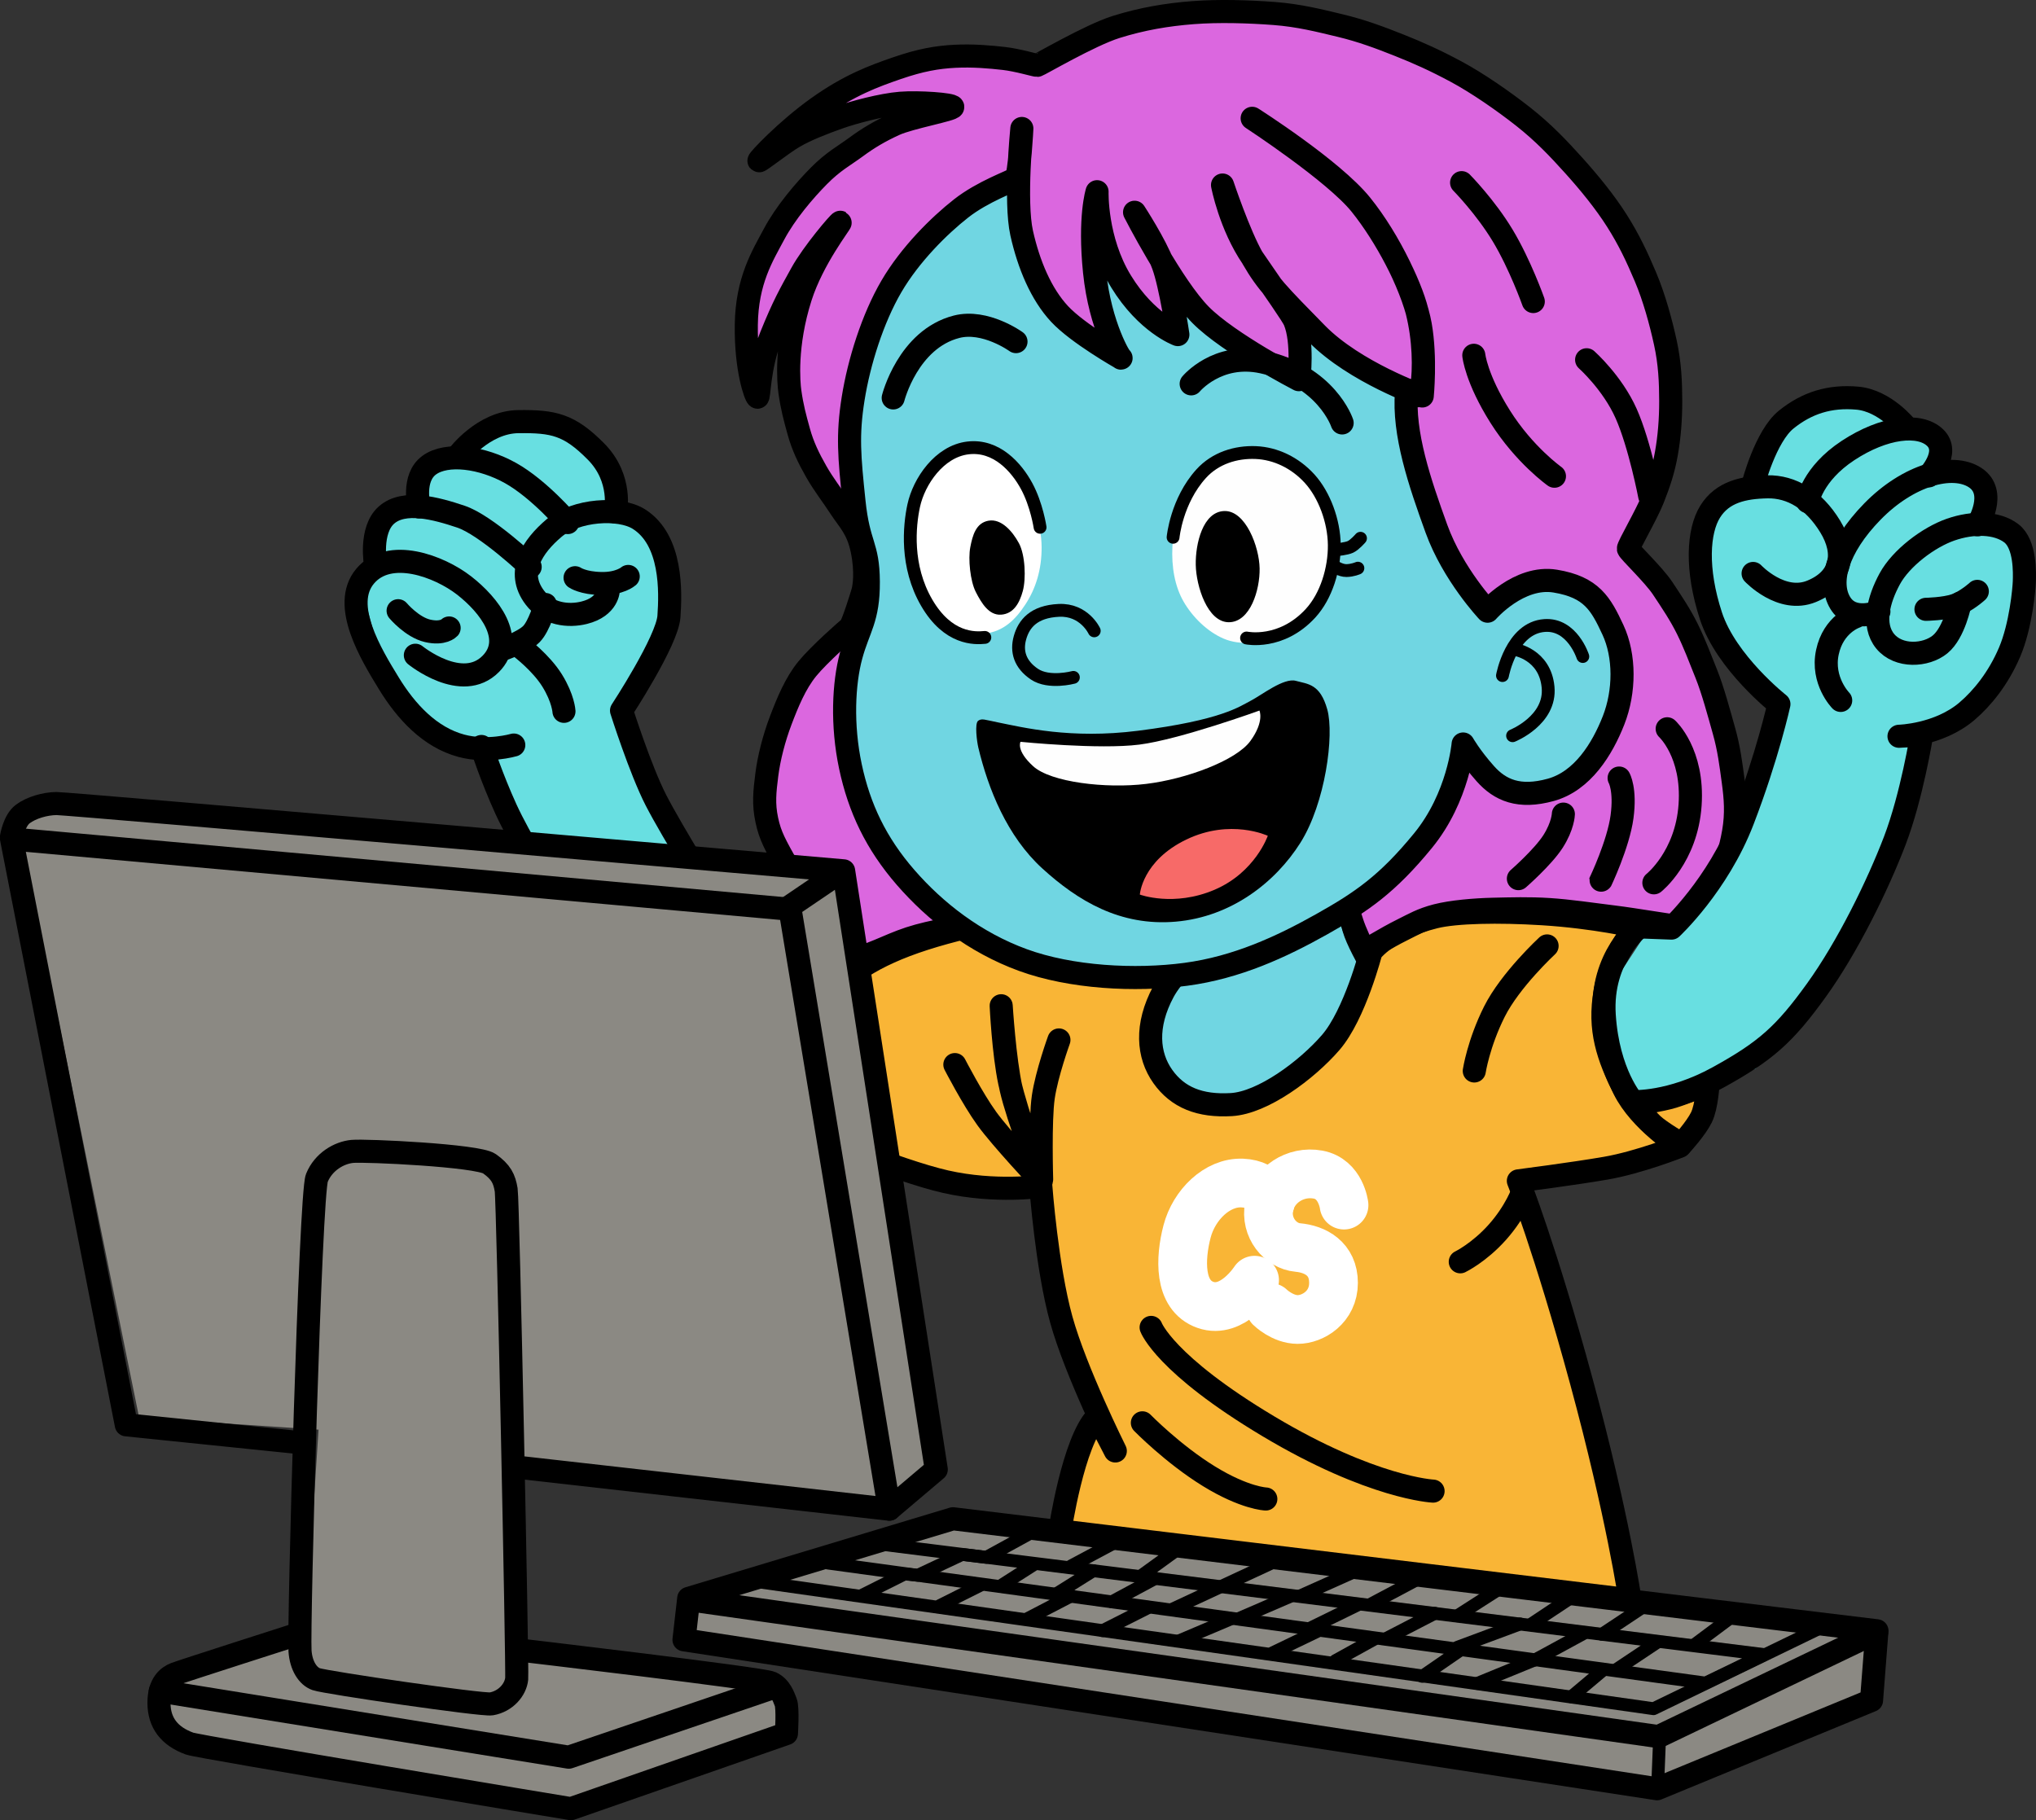
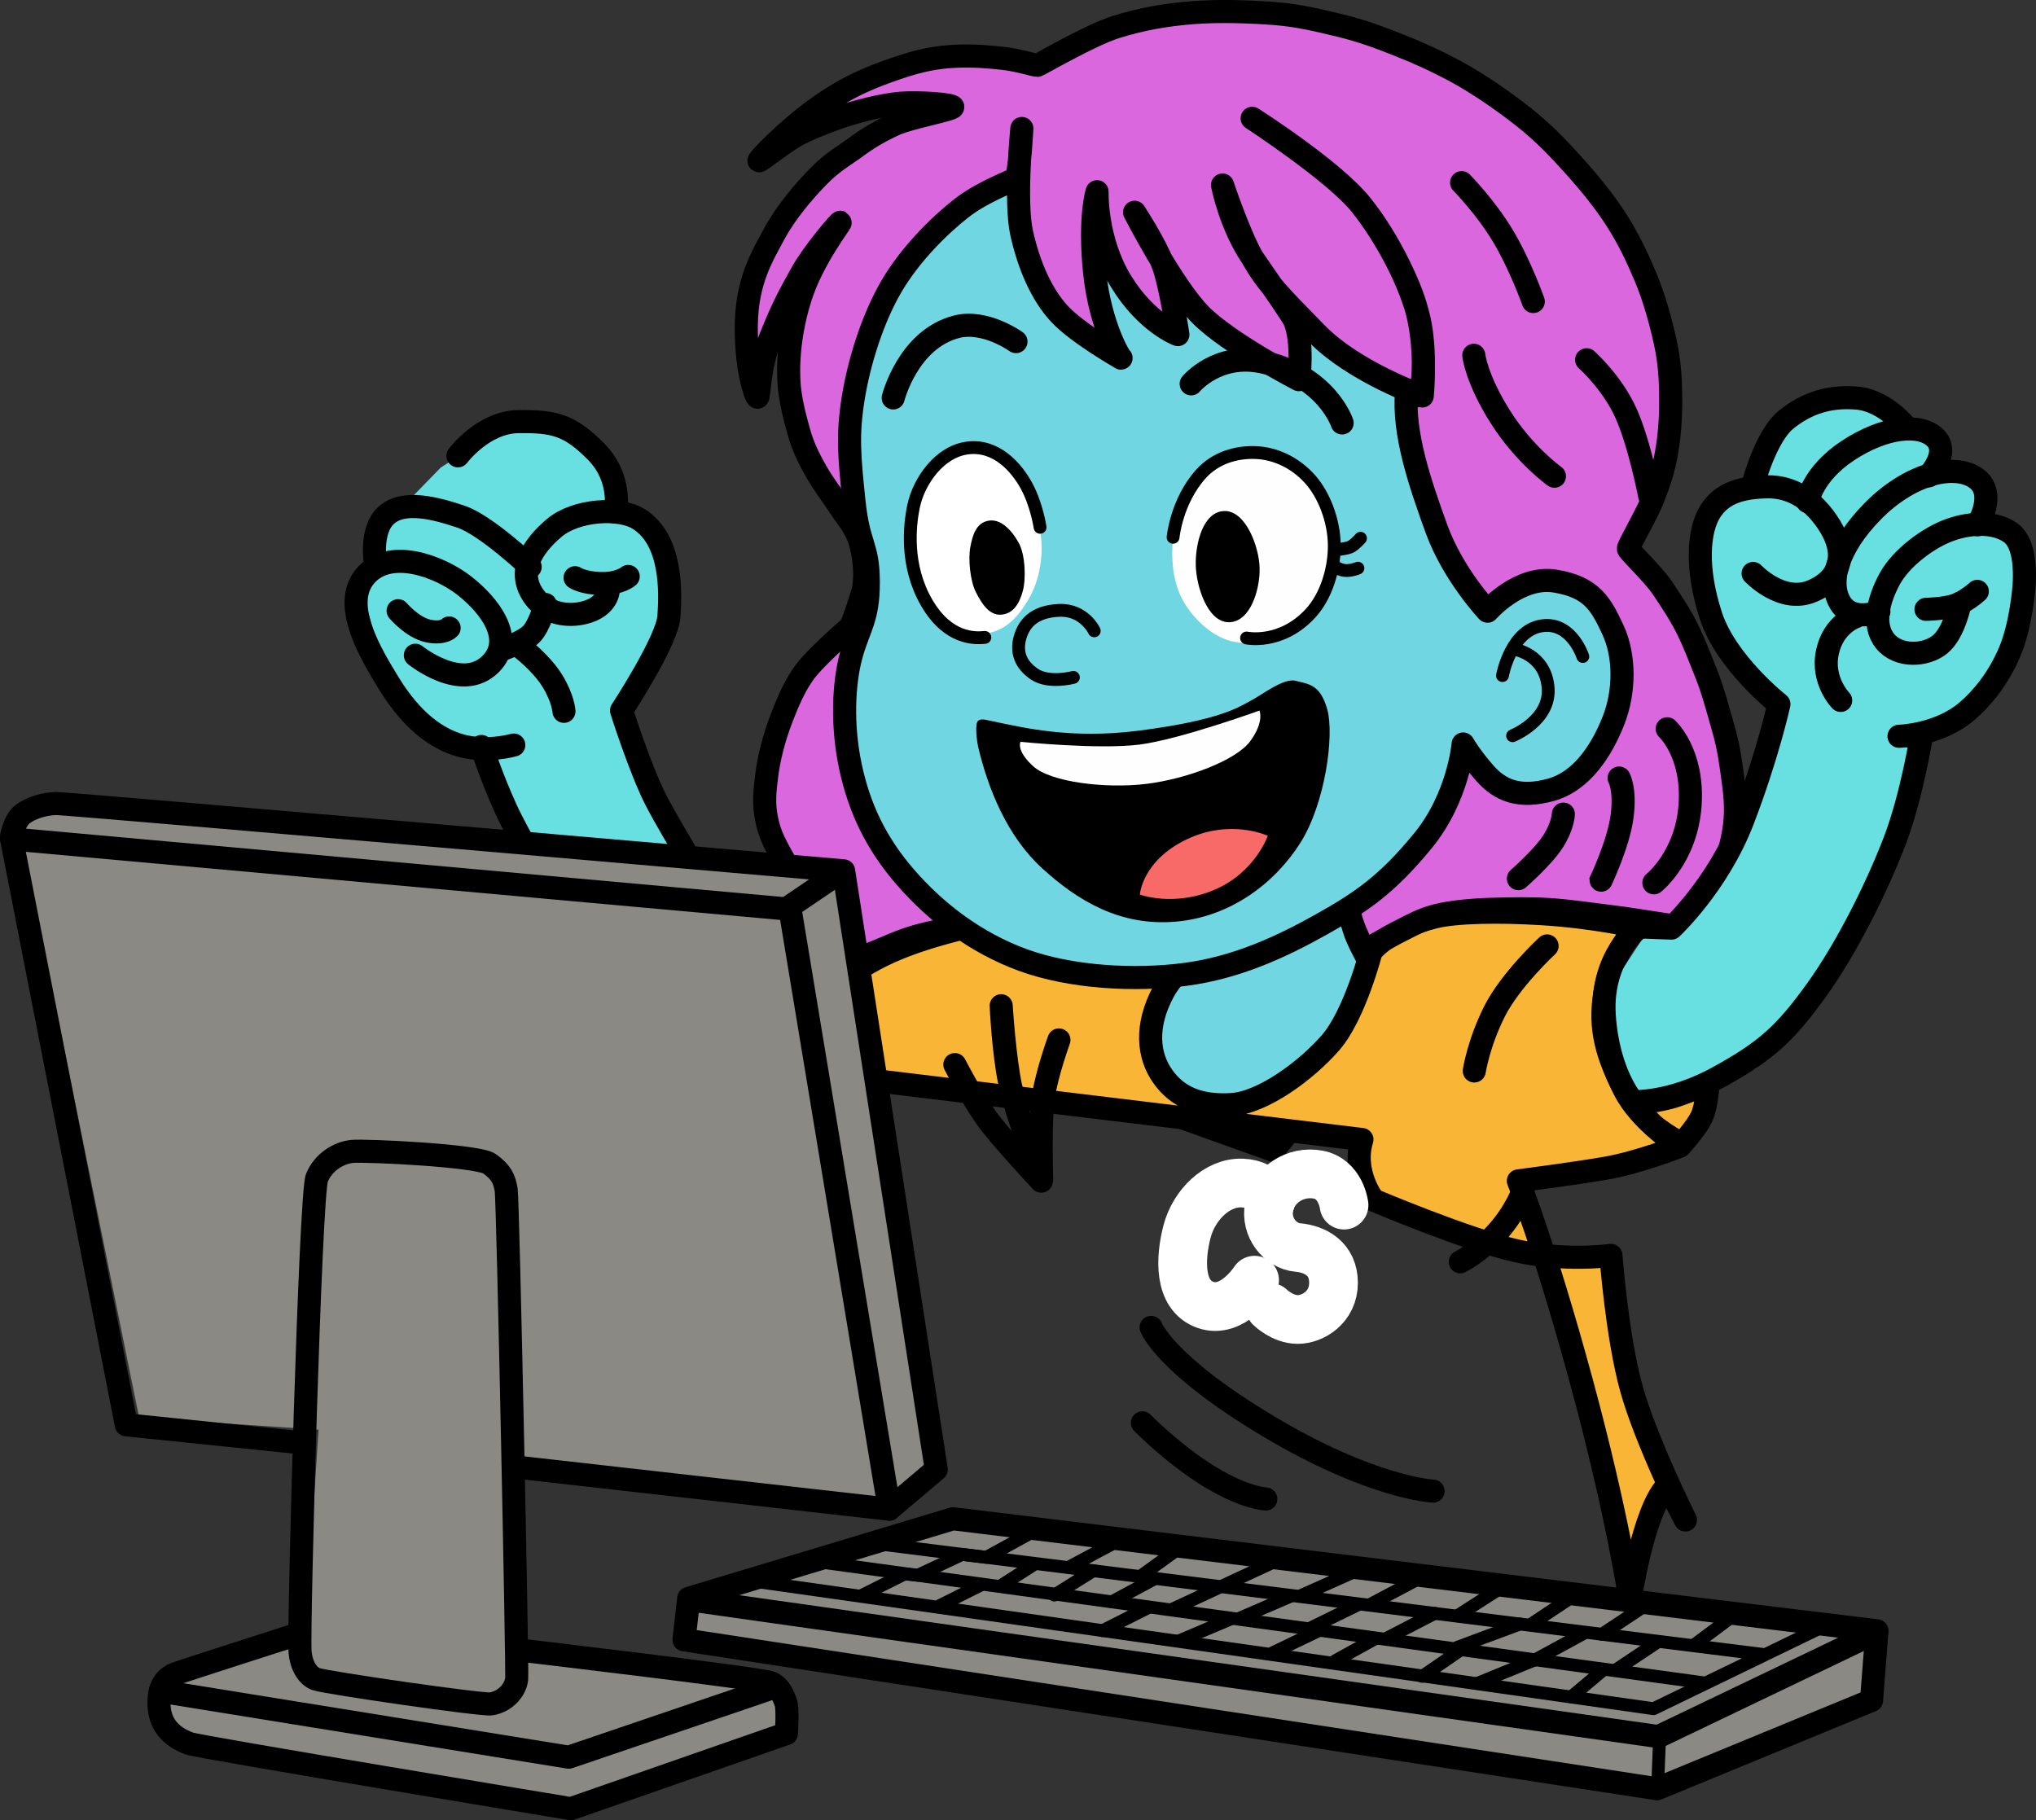
<svg xmlns="http://www.w3.org/2000/svg" width="158.765mm" height="141.952mm" viewBox="0 0 158.765 141.952" version="1.1" id="svg1" xml:space="preserve">
  <rect x="0" y="0" width="158.765" height="141.952" fill="#333333" stroke="none" />
  <defs id="defs1" />
  <g id="layer3" transform="translate(73.089,-39.671)" style="fill:#70d6e2;fill-opacity:1">
    <path style="fill:#70d6e2;fill-opacity:1;stroke:#000000;stroke-width:1.8;stroke-linecap:round;stroke-linejoin:round;stroke-miterlimit:1.6;stroke-dasharray:none;stroke-opacity:1" d="m 14.792,125.298 1.262,-13.565 15.889,-3.686 c 0,0 0.056,2.332 0.539,4.033 0.483,1.701 3.163,5.826 3.163,5.826 l -9.439,11.48 z" id="path19" />
  </g>
  <g id="layer4" transform="translate(50.662,0.039)">
    <g id="g25" transform="translate(-77.035,-64.477)">
-       <path style="fill:#f9b536;fill-opacity:0.998;stroke:#000000;stroke-width:1.8;stroke-linecap:round;stroke-linejoin:round;stroke-miterlimit:1.6;stroke-dasharray:none;stroke-opacity:1" d="m 88.119,147.924 c 0.801,-2.574 1.33,-4.723 3.612,-6.704 2.282,-1.981 5.049,-3.281 10.088,-4.493 5.038,-1.212 21.672,-1.152 21.672,-1.152 0,0 -4.978,3.555 -6.399,6.204 -1.421,2.65 -1.213,4.959 -0.047,6.607 1.166,1.648 2.893,2.339 5.346,2.196 2.452,-0.144 5.87,-2.672 7.751,-4.845 1.881,-2.173 3.14,-7.075 3.14,-7.075 0,0 1.335,-1.813 4.975,-2.712 1.638,-0.405 4.983,-0.465 8.373,-0.255 4.144,0.257 7.348,1.014 7.348,1.014 0,0 -1.902,2.048 -2.438,5.035 -0.536,2.988 0.225,5.104 1.476,7.631 1.251,2.527 4.347,4.458 4.347,4.458 0,0 -3.179,1.259 -5.765,1.706 -2.585,0.447 -6.825,0.991 -6.825,0.991 0,0 2.094,5.258 4.92,15.661 2.825,10.404 3.789,17.013 3.789,17.013 l -44.457,-5.381 c 0,0 1.026,-6.966 2.877,-8.868 0.068,-0.07 1.441,2.639 1.441,2.639 0,0 -3.089,-6.193 -4.215,-10.254 -1.126,-4.061 -1.592,-10.379 -1.592,-10.379 0,0 -3.572,0.505 -7.405,-0.363 -3.833,-0.868 -11.112,-3.949 -11.112,-3.949 0,0 -1.701,-2.152 -0.9,-4.726 z" id="path20" />
+       <path style="fill:#f9b536;fill-opacity:0.998;stroke:#000000;stroke-width:1.8;stroke-linecap:round;stroke-linejoin:round;stroke-miterlimit:1.6;stroke-dasharray:none;stroke-opacity:1" d="m 88.119,147.924 c 0.801,-2.574 1.33,-4.723 3.612,-6.704 2.282,-1.981 5.049,-3.281 10.088,-4.493 5.038,-1.212 21.672,-1.152 21.672,-1.152 0,0 -4.978,3.555 -6.399,6.204 -1.421,2.65 -1.213,4.959 -0.047,6.607 1.166,1.648 2.893,2.339 5.346,2.196 2.452,-0.144 5.87,-2.672 7.751,-4.845 1.881,-2.173 3.14,-7.075 3.14,-7.075 0,0 1.335,-1.813 4.975,-2.712 1.638,-0.405 4.983,-0.465 8.373,-0.255 4.144,0.257 7.348,1.014 7.348,1.014 0,0 -1.902,2.048 -2.438,5.035 -0.536,2.988 0.225,5.104 1.476,7.631 1.251,2.527 4.347,4.458 4.347,4.458 0,0 -3.179,1.259 -5.765,1.706 -2.585,0.447 -6.825,0.991 -6.825,0.991 0,0 2.094,5.258 4.92,15.661 2.825,10.404 3.789,17.013 3.789,17.013 c 0,0 1.026,-6.966 2.877,-8.868 0.068,-0.07 1.441,2.639 1.441,2.639 0,0 -3.089,-6.193 -4.215,-10.254 -1.126,-4.061 -1.592,-10.379 -1.592,-10.379 0,0 -3.572,0.505 -7.405,-0.363 -3.833,-0.868 -11.112,-3.949 -11.112,-3.949 0,0 -1.701,-2.152 -0.9,-4.726 z" id="path20" />
      <path style="fill:none;fill-opacity:1;stroke:#000000;stroke-width:1.8;stroke-linecap:round;stroke-linejoin:round;stroke-miterlimit:1.6;stroke-dasharray:none;stroke-opacity:1" d="m 100.832,147.462 c 0,0 1.379,2.671 2.493,4.212 1.114,1.541 4.246,4.878 4.246,4.878 0,0 -1.977,-5.416 -2.466,-7.714 -0.489,-2.299 -0.66,-5.965 -0.66,-5.965 0,0 0.261,4.21 0.774,6.481 0.513,2.272 2.38,7.055 2.38,7.055 0,0 -0.138,-4.588 0.129,-6.415 0.267,-1.827 1.219,-4.454 1.219,-4.454" id="path21" />
      <path style="fill:none;fill-opacity:1;stroke:#000000;stroke-width:1.8;stroke-linecap:round;stroke-linejoin:round;stroke-miterlimit:1.6;stroke-dasharray:none;stroke-opacity:1" d="m 141.336,147.959 c 0,0 0.326,-2.146 1.565,-4.621 1.239,-2.476 4.112,-5.131 4.112,-5.131" id="path22" />
      <path style="fill:none;fill-opacity:1;stroke:#000000;stroke-width:1.8;stroke-linecap:round;stroke-linejoin:round;stroke-miterlimit:1.6;stroke-dasharray:none;stroke-opacity:1" d="m 145.12,157.347 c 0,0 -0.529,1.548 -1.965,3.166 -1.436,1.618 -2.911,2.329 -2.911,2.329" id="path23" />
      <path style="fill:none;fill-opacity:1;stroke:#000000;stroke-width:1.8;stroke-linecap:round;stroke-linejoin:round;stroke-miterlimit:1.6;stroke-dasharray:none;stroke-opacity:1" d="m 116.137,167.958 c 0,0 1.054,2.878 9.149,7.715 8.094,4.837 12.836,5.052 12.836,5.052" id="path24" />
      <path style="fill:none;fill-opacity:1;stroke:#000000;stroke-width:1.8;stroke-linecap:round;stroke-linejoin:round;stroke-miterlimit:1.6;stroke-dasharray:none;stroke-opacity:1" d="m 115.454,175.4 c 0,0 2.384,2.439 5.189,4.165 2.805,1.725 4.438,1.775 4.438,1.775" id="path25" />
      <path style="fill:none;fill-opacity:1;stroke:#ffffff;stroke-width:3.8;stroke-linecap:round;stroke-linejoin:round;stroke-miterlimit:1.6;stroke-dasharray:none;stroke-opacity:1" d="m 125.422,158.24 c 0,0 -0.241,-1.462 -2.187,-1.541 -1.946,-0.079 -3.755,1.704 -4.296,3.776 -0.542,2.073 -0.685,4.983 1.436,5.727 2.121,0.744 3.829,-1.925 3.829,-1.925" id="path93" />
      <path style="fill:none;fill-opacity:1;stroke:#ffffff;stroke-width:3.8;stroke-linecap:round;stroke-linejoin:round;stroke-miterlimit:1.6;stroke-dasharray:none;stroke-opacity:1" d="m 131.179,158.42 c 0,0 -0.241,-2.051 -2.027,-2.379 -1.786,-0.328 -3.492,0.817 -3.814,2.48 -0.322,1.663 0.883,3.084 2.236,3.206 1.353,0.122 2.783,0.864 2.785,2.754 0.002,1.89 -1.614,2.866 -2.8,2.86 -1.186,-0.006 -2.138,-0.943 -2.138,-0.943" id="path94" />
    </g>
  </g>
  <g id="layer2" transform="translate(219.728,-11.988)">
    <g id="g31" transform="translate(-78.935,-24.834)">
      <path style="fill:#dd68e1;fill-opacity:0.983;stroke:#000000;stroke-width:1.8;stroke-linecap:round;stroke-linejoin:round;stroke-miterlimit:1.6;stroke-dasharray:none" d="m -65.292,109.038 c -0.271,0.016 -2.824,0.385 -4.58,0.964 -1.756,0.579 -2.82,1.309 -5.357,1.928 -2.538,0.62 -2.93,-5.331 -4.03,-7.294 -1.1,-1.963 -1.467,-2.593 -1.739,-3.859 -0.272,-1.265 -0.165,-2.225 0,-3.533 0.165,-1.308 0.561,-2.853 1.087,-4.239 0.526,-1.386 1.141,-2.889 2.065,-4.022 0.924,-1.133 3.104,-3.049 3.315,-3.213 0.211,-0.164 0.932,-2.489 1.023,-2.815 0.091,-0.326 0.296,-1.51 -0.054,-3.214 -0.349,-1.703 -1.048,-2.31 -1.698,-3.309 -0.65,-1 -1.285,-1.788 -1.88,-2.83 -0.595,-1.042 -1.055,-2 -1.359,-3.098 -0.304,-1.098 -0.532,-1.924 -0.703,-3.156 -0.088,-0.637 -0.371,-3.586 0.833,-7.362 0.964,-3.022 3.172,-5.789 3.101,-5.83 -0.068,-0.04 -2.155,2.407 -3.029,3.995 -0.874,1.588 -1.388,2.46 -2.372,4.901 -0.984,2.441 -0.903,4.851 -1.059,4.743 -0.156,-0.108 -0.916,-2.183 -0.869,-5.639 0.047,-3.455 1.26,-5.375 2.161,-7.065 0.9,-1.69 2.364,-3.404 3.497,-4.549 1.133,-1.145 1.961,-1.561 2.904,-2.258 0.943,-0.696 1.852,-1.236 3.026,-1.77 1.175,-0.534 4.547,-1.142 4.513,-1.353 -0.034,-0.211 -2.649,-0.401 -4.082,-0.287 -1.432,0.113 -3.649,0.704 -4.823,1.119 -1.174,0.415 -2.54,0.944 -3.497,1.508 -0.956,0.563 -2.65,1.924 -2.712,1.861 -0.062,-0.063 2.135,-2.399 4.596,-4.153 2.461,-1.754 4.365,-2.45 6.178,-3.074 1.813,-0.625 3.108,-0.852 4.511,-0.924 1.403,-0.072 2.749,0.05 3.817,0.171 1.069,0.12 2.469,0.545 2.596,0.536 0.126,-0.009 4.102,-2.35 6.141,-2.989 2.04,-0.64 3.977,-0.964 6.002,-1.121 2.026,-0.157 4.393,-0.08 6.327,0.066 1.934,0.146 3.509,0.547 5.171,0.946 1.662,0.4 3.059,0.924 4.565,1.522 1.506,0.598 2.789,1.171 4.456,2.065 1.667,0.894 3.706,2.307 5.253,3.527 1.547,1.22 2.729,2.462 3.935,3.804 1.207,1.342 2.426,2.832 3.358,4.305 0.932,1.473 1.552,2.785 2.226,4.38 0.674,1.595 1.188,3.476 1.546,5.107 0.358,1.631 0.417,3.095 0.42,4.567 0.003,1.472 -0.111,2.824 -0.339,4.106 -0.228,1.282 -0.568,2.297 -1.057,3.531 -0.489,1.234 -1.936,3.693 -1.906,3.885 0.03,0.192 1.96,2.008 2.667,3.072 0.707,1.064 1.386,2.07 1.94,3.195 0.554,1.125 0.949,2.184 1.467,3.478 0.519,1.295 0.988,3.058 1.381,4.451 0.393,1.393 0.542,2.619 0.722,3.943 0.18,1.324 0.274,2.504 0.025,3.952 -0.249,1.448 -0.679,2.843 -1.526,4.129 -0.847,1.285 -2.716,3.179 -2.974,3.193 -0.258,0.015 -3.141,-0.49 -4.856,-0.701 -1.715,-0.211 -3.456,-0.475 -5.023,-0.575 -1.567,-0.1 -2.952,-0.055 -4.379,-0.023 -1.428,0.032 -3.231,0.187 -4.402,0.489 -1.171,0.302 -1.811,0.694 -2.609,1.087 -1.529,0.754 -2.823,1.648 -2.989,1.576 -0.166,-0.072 -0.782,-1.465 -0.986,-2.115 -0.203,-0.65 -0.605,-1.842 -0.732,-1.934 -0.127,-0.092 -28.934,2.186 -29.205,2.202 z" id="path1" />
      <path style="fill:none;fill-opacity:0.998;stroke:#000000;stroke-width:1.8;stroke-linecap:round;stroke-linejoin:round;stroke-miterlimit:1.6;stroke-dasharray:none;stroke-opacity:1" d="m -18.884,100.312 c 0,0 -0.023,0.915 -0.812,2.143 -0.789,1.227 -2.695,2.889 -2.695,2.889" id="path26" />
      <path style="fill:none;fill-opacity:0.998;stroke:#000000;stroke-width:1.8;stroke-linecap:round;stroke-linejoin:round;stroke-miterlimit:1.6;stroke-dasharray:none;stroke-opacity:1" d="m -14.536,97.499 c 0,0 0.513,0.884 0.227,3.019 -0.285,2.135 -1.696,5.101 -1.688,5.065" id="path27" />
      <path style="fill:none;fill-opacity:0.998;stroke:#000000;stroke-width:1.8;stroke-linecap:round;stroke-linejoin:round;stroke-miterlimit:1.6;stroke-dasharray:none;stroke-opacity:1" d="m -10.788,93.658 c 0,0 2.064,1.881 1.786,5.941 -0.278,4.06 -2.824,6.071 -2.824,6.071" id="path28" />
      <path style="fill:none;fill-opacity:0.998;stroke:#000000;stroke-width:1.8;stroke-linecap:round;stroke-linejoin:round;stroke-miterlimit:1.6;stroke-dasharray:none;stroke-opacity:1" d="m -17.07,64.879 c 0,0 2.008,1.782 3.08,4.192 1.072,2.41 1.842,6.446 1.842,6.446" id="path29" />
      <path style="fill:none;fill-opacity:0.998;stroke:#000000;stroke-width:1.8;stroke-linecap:round;stroke-linejoin:round;stroke-miterlimit:1.6;stroke-dasharray:none;stroke-opacity:1" d="m -25.867,64.53 c 0,0 0.184,1.816 2.064,4.795 1.881,2.98 4.224,4.636 4.224,4.636" id="path30" />
      <path style="fill:none;fill-opacity:0.998;stroke:#000000;stroke-width:1.8;stroke-linecap:round;stroke-linejoin:round;stroke-miterlimit:1.6;stroke-dasharray:none;stroke-opacity:1" d="m -26.819,51.066 c 0,0 1.848,1.871 3.207,4.128 1.359,2.257 2.382,5.144 2.382,5.144" id="path31" />
    </g>
    <path style="fill:#70d6e2;fill-opacity:0.998;stroke:#000000;stroke-width:1.8;stroke-linecap:round;stroke-linejoin:round;stroke-miterlimit:1.6;stroke-dasharray:none" d="m -134.181,26.94 c 0,0 -0.123,3.739 1.874,7 1.997,3.261 4.428,4.142 4.428,4.142 0,0 -0.56,-3.832 -1.149,-5.432 -0.589,-1.599 -2.228,-4.109 -2.228,-4.109 0,0 2.962,5.793 5.153,8.008 2.191,2.216 7.66,5.049 7.66,5.049 0,0 0.364,-2.936 -0.328,-4.595 -0.178,-0.426 -1.535,-2.346 -3.285,-4.897 -1.75,-2.551 -2.341,-5.689 -2.341,-5.689 0,0 1.285,3.86 2.368,5.745 1.083,1.885 2.025,2.837 4.983,5.851 2.958,3.014 8.223,4.856 8.223,4.856 0,0 0.298,-2.973 -0.15,-5.522 -0.447,-2.55 -2.381,-6.612 -4.609,-9.378 -2.228,-2.766 -8.504,-6.755 -8.504,-6.755 0,0 6.413,4.187 8.45,6.715 2.037,2.528 3.857,6.149 4.406,8.326 0.549,2.177 0.591,4.501 0.359,5.997 -0.232,1.497 -1.122,-0.32 -1.175,0.279 -0.286,3.256 1.035,7.115 2.33,10.693 1.295,3.577 3.988,6.429 3.988,6.429 0,0 2.442,-2.815 5.279,-2.346 2.837,0.469 3.551,1.769 4.497,3.801 0.946,2.032 0.93,4.809 0.047,7.06 -0.883,2.251 -2.426,4.737 -4.895,5.418 -2.469,0.681 -3.955,0.035 -5.114,-1.272 -1.16,-1.307 -1.72,-2.305 -1.72,-2.305 0,0 -0.344,4.137 -3.132,7.541 -2.787,3.404 -4.789,4.772 -7.915,6.526 -3.125,1.754 -6.6,3.364 -10.57,3.894 -3.969,0.53 -8.968,0.257 -12.716,-1.113 -3.748,-1.37 -6.832,-3.784 -9.139,-6.437 -2.307,-2.653 -3.618,-5.415 -4.306,-8.654 -0.688,-3.239 -0.531,-6.493 0.053,-8.647 0.584,-2.154 1.361,-2.86 1.342,-5.77 -0.019,-2.91 -0.754,-2.758 -1.118,-6.255 -0.364,-3.496 -0.521,-5.163 -0.066,-8.018 0.455,-2.855 1.521,-6.25 2.983,-8.751 1.462,-2.501 3.728,-4.741 5.437,-6.082 1.708,-1.341 3.972,-2.112 4.264,-2.342 0.291,-0.229 0.472,-3.894 0.472,-3.894 0,0 -0.568,5.681 -0.015,8.158 0.553,2.477 1.525,4.769 2.955,6.306 1.431,1.537 4.798,3.44 4.798,3.44 0.015,0.171 -1.632,-2.438 -2.07,-6.718 -0.438,-4.28 0.197,-6.255 0.197,-6.255 z" id="path2" />
    <g id="g5" transform="translate(-255.772,-56.971)">
      <path style="fill:#ffffff;fill-opacity:0.998;stroke:none;stroke-width:1.8;stroke-linecap:round;stroke-linejoin:round;stroke-miterlimit:1.6;stroke-dasharray:none" d="m 117.268,111.612 c -0.011,-1.78 -0.776,-4.395 -1.952,-5.713 -1.176,-1.318 -2.597,-2.199 -4.122,-1.952 -1.524,0.247 -2.654,1.772 -3.399,3.254 -0.745,1.482 -0.847,3.608 -0.651,5.207 0.196,1.599 0.6,2.985 1.591,4.122 0.991,1.137 2.663,2.006 4.107,1.84 1.444,-0.167 2.378,-1.067 3.171,-2.288 0.793,-1.221 1.266,-2.689 1.255,-4.469 z" id="path3" />
      <path style="fill:#000000;fill-opacity:0.998;stroke:none;stroke-width:1.8;stroke-linecap:round;stroke-linejoin:round;stroke-miterlimit:1.6;stroke-dasharray:none" d="m 113.133,109.565 c -0.991,0.173 -1.251,1.156 -1.427,2.072 -0.176,0.916 -0.007,2.64 0.431,3.492 0.438,0.852 1.018,1.837 1.978,1.766 0.96,-0.071 1.425,-0.888 1.685,-1.839 0.26,-0.951 0.198,-2.816 -0.306,-3.743 -0.503,-0.927 -1.37,-1.921 -2.361,-1.747 z" id="path4" />
      <path style="fill:none;fill-opacity:0.998;stroke:#000000;stroke-width:1;stroke-linecap:round;stroke-linejoin:round;stroke-miterlimit:1.6;stroke-dasharray:none;stroke-opacity:1" d="m 112.841,118.669 c -0.785,0.079 -2.868,0.158 -4.533,-2.703 -1.665,-2.86 -1.351,-6.009 -1.014,-7.573 0.406,-1.883 1.996,-4.236 4.229,-4.501 2.233,-0.265 3.793,1.527 4.578,2.977 0.786,1.451 1.047,3.213 1.047,3.213" id="path5" />
      <path style="fill:none;fill-opacity:0.998;stroke:#000000;stroke-width:1;stroke-linecap:round;stroke-linejoin:round;stroke-miterlimit:1.6;stroke-dasharray:none;stroke-opacity:1" d="m 110.875,113.911 c 0,0 -0.782,-1.688 -2.754,-1.596 -1.972,0.092 -2.733,1.052 -3.036,2.128 -0.303,1.076 -0.004,2.085 1.127,2.848 1.131,0.763 3.036,0.25 3.036,0.25" id="path6" transform="translate(10.497,4.245)" />
      <path style="fill:#fefefe;fill-opacity:0.998;stroke:none;stroke-width:1;stroke-linecap:round;stroke-linejoin:round;stroke-miterlimit:1.6;stroke-dasharray:none;stroke-opacity:1" d="m 122.981,100.159 c -1.42,0.082 -2.967,0.701 -4.1,1.94 -1.132,1.239 -1.82,3.56 -1.909,5.195 -0.089,1.635 0.191,3.162 0.871,4.34 0.679,1.178 1.835,2.338 3.125,2.886 1.291,0.548 2.878,0.383 4.359,-0.216 1.481,-0.599 2.816,-2.078 3.505,-3.63 0.688,-1.552 0.724,-3.527 0.344,-5.132 -0.38,-1.606 -1.278,-3.179 -2.41,-4.1 -1.132,-0.921 -2.367,-1.365 -3.787,-1.283 z" id="path7" transform="translate(10.497,4.245)" />
      <path style="fill:#000000;fill-opacity:0.998;stroke:none;stroke-width:1;stroke-linecap:round;stroke-linejoin:round;stroke-miterlimit:1.6;stroke-dasharray:none;stroke-opacity:1" d="m 121.011,104.568 c -1.667,0.056 -2.251,2.549 -2.22,4.201 0.031,1.652 0.914,4.474 2.58,4.471 1.667,-0.004 2.429,-2.519 2.4,-4.201 -0.029,-1.682 -1.094,-4.527 -2.76,-4.471 z" id="path8" transform="translate(10.497,4.245)" />
      <path style="fill:none;fill-opacity:0.998;stroke:#000000;stroke-width:1;stroke-linecap:round;stroke-linejoin:round;stroke-miterlimit:1.6;stroke-dasharray:none;stroke-opacity:1" d="m 117.023,106.616 c 0,0 0.262,-2.833 2.188,-4.958 1.114,-1.229 2.722,-1.714 4.261,-1.65 1.539,0.064 3.06,0.785 4.201,2.04 1.14,1.255 1.901,3.301 1.92,5.161 0.02,1.86 -0.618,3.994 -1.86,5.341 -2.294,2.487 -4.981,1.92 -4.981,1.92" id="path9" transform="translate(10.497,4.245)" />
      <path style="fill:none;fill-opacity:0.998;stroke:#000000;stroke-width:1.8;stroke-linecap:round;stroke-linejoin:round;stroke-miterlimit:1.6;stroke-dasharray:none;stroke-opacity:1" d="m 105.695,99.992 c 0,0 1.151,-4.576 4.94,-5.55 2.24,-0.576 4.635,1.159 4.635,1.159" id="path10" />
      <path style="fill:none;fill-opacity:0.998;stroke:#000000;stroke-width:1.8;stroke-linecap:round;stroke-linejoin:round;stroke-miterlimit:1.6;stroke-dasharray:none;stroke-opacity:1" d="m 128.931,98.894 c 0,0 2.043,-2.461 5.55,-1.708 5.013,1.077 6.221,4.757 6.221,4.757" id="path11" />
      <path style="fill:none;fill-opacity:0.998;stroke:#000000;stroke-width:1;stroke-linecap:round;stroke-linejoin:round;stroke-miterlimit:1.6;stroke-dasharray:none;stroke-opacity:1" d="m 129.556,108.981 c 0,0 0.499,0.366 0.986,0.36 0.486,-0.006 0.892,-0.188 0.892,-0.188" id="path13" transform="translate(10.497,4.115)" />
      <path style="fill:none;fill-opacity:0.998;stroke:#000000;stroke-width:1;stroke-linecap:round;stroke-linejoin:round;stroke-miterlimit:1.6;stroke-dasharray:none;stroke-opacity:1" d="m 129.775,107.713 c 0,0 0.744,-0.063 1.08,-0.219 0.336,-0.156 0.782,-0.673 0.782,-0.673" id="path12" transform="translate(10.497,4.115)" />
      <path style="fill:#000000;fill-opacity:0.998;stroke:none;stroke-width:1;stroke-linecap:round;stroke-linejoin:round;stroke-miterlimit:1.6;stroke-dasharray:none;stroke-opacity:1" d="m 124.783,125.949 c 6.529,-0.828 7.935,-1.901 8.791,-2.342 0.856,-0.441 2.576,-1.81 3.519,-1.551 0.944,0.259 1.89,0.227 2.45,2.228 0.56,2.001 -0.152,7.321 -2.098,10.404 -1.947,3.083 -5.384,5.774 -9.72,6.148 -4.335,0.374 -7.641,-1.633 -10.398,-4.145 -2.758,-2.512 -4.225,-6.213 -4.994,-9.429 -0.111,-0.465 -0.299,-1.892 -0.012,-2.094 0.287,-0.202 0.493,-0.082 1.531,0.126 1.949,0.39 5.672,1.321 10.931,0.655 z" id="path14" />
      <path style="fill:#fefefe;fill-opacity:0.998;stroke:none;stroke-width:1;stroke-linecap:round;stroke-linejoin:round;stroke-miterlimit:1.6;stroke-dasharray:none;stroke-opacity:1" d="m 115.623,126.811 c 0,0 6.125,0.617 9.267,0.217 3.142,-0.399 9.364,-2.655 9.364,-2.655 0,0 0.402,0.84 -0.7,2.365 -1.102,1.525 -4.986,2.973 -8.133,3.355 -3.147,0.382 -7.441,-0.128 -8.809,-1.376 -1.368,-1.247 -0.989,-1.907 -0.989,-1.907 z" id="path15" />
      <path style="fill:#f76a68;fill-opacity:1;stroke:none;stroke-width:1;stroke-linecap:round;stroke-linejoin:round;stroke-miterlimit:1.6;stroke-dasharray:none;stroke-opacity:1" d="m 124.927,138.725 c 0,0 0.174,-2.629 3.623,-4.292 3.449,-1.663 6.355,-0.293 6.355,-0.293 0,0 -0.978,2.852 -4.153,4.209 -3.175,1.357 -5.825,0.376 -5.825,0.376 z" id="path16" />
      <path style="fill:none;fill-opacity:1;stroke:#000000;stroke-width:1;stroke-linecap:round;stroke-linejoin:round;stroke-miterlimit:1.6;stroke-dasharray:none;stroke-opacity:1" d="m 153.205,121.645 c 0,0 0.678,-3.729 3.293,-3.905 2.153,-0.145 2.972,2.419 2.972,2.419" id="path17" />
      <path style="fill:none;fill-opacity:1;stroke:#000000;stroke-width:1;stroke-linecap:round;stroke-linejoin:round;stroke-miterlimit:1.6;stroke-dasharray:none;stroke-opacity:1" d="m 154.167,119.605 c 0,0 2.352,0.358 2.594,2.943 0.242,2.585 -2.768,3.788 -2.768,3.788" id="path18" />
    </g>
  </g>
  <g id="layer5" transform="translate(230.318,-30.815)">
    <g id="g1" transform="translate(-255.963,-32.865)">
      <path style="fill:#68dfe1;fill-opacity:1;stroke:none;stroke-width:1.8;stroke-linecap:round;stroke-linejoin:round;stroke-miterlimit:1.6;stroke-dasharray:none;stroke-opacity:1" d="m 69.49,135.667 -5.804,-13.686 -3.367,-0.408 -4.694,-5.51 -1.837,-6.735 2.449,-5.306 3.776,-3.878 5.715,-3.674 5.715,1.939 3.163,5.919 2.755,1.225 0.408,6.837 -3.163,6.633 1.939,7.245 4.592,8.368 z" id="path32" />
      <path style="fill:none;fill-opacity:1;stroke:#000000;stroke-width:1.8;stroke-linecap:round;stroke-linejoin:round;stroke-miterlimit:1.6;stroke-dasharray:none;stroke-opacity:1" d="m 65.709,121.783 c 0,0 -2.057,0.602 -4.089,0.056 -2.44,-0.656 -4.29,-2.636 -5.658,-4.874 -1.368,-2.237 -3.736,-6.093 -1.849,-8.347 1.888,-2.254 5.782,-0.79 7.73,0.728 1.949,1.518 4.002,4.15 2.073,6.106 -2.248,2.279 -5.882,-0.672 -5.882,-0.672" id="path33" />
      <path style="fill:none;fill-opacity:1;stroke:#000000;stroke-width:1.8;stroke-linecap:round;stroke-linejoin:round;stroke-miterlimit:1.6;stroke-dasharray:none;stroke-opacity:1" d="m 56.69,111.308 c 0,0 1.081,1.286 2.297,1.569 1.216,0.282 1.681,-0.224 1.681,-0.224" id="path34" />
      <path style="fill:none;fill-opacity:1;stroke:#000000;stroke-width:1.8;stroke-linecap:round;stroke-linejoin:round;stroke-miterlimit:1.6;stroke-dasharray:none;stroke-opacity:1" d="m 63.188,121.895 c 0,0 0.8,2.455 1.905,4.874 1.105,2.419 3.361,5.994 3.361,5.994" id="path35" />
      <path style="fill:none;fill-opacity:1;stroke:#000000;stroke-width:1.8;stroke-linecap:round;stroke-linejoin:round;stroke-miterlimit:1.6;stroke-dasharray:none;stroke-opacity:1" d="m 81.618,134.275 c 0,0 -3.583,-5.771 -4.818,-8.179 -1.235,-2.407 -2.689,-7.002 -2.689,-7.002 0,0 3.563,-5.427 3.697,-7.338 0.134,-1.912 0.255,-5.96 -2.345,-7.596 -1.519,-0.956 -4.911,-0.738 -6.605,0.695 -1.694,1.433 -3.017,3.421 -1.516,5.418 1.004,1.336 2.638,1.495 3.858,1.191 1.886,-0.47 1.883,-1.79 1.883,-1.79" id="path36" />
      <path style="fill:none;fill-opacity:1;stroke:#000000;stroke-width:1.8;stroke-linecap:round;stroke-linejoin:round;stroke-miterlimit:1.6;stroke-dasharray:none;stroke-opacity:1" d="m 70.489,108.734 c 0,0 0.619,0.429 2.052,0.454 1.433,0.025 2.092,-0.553 2.092,-0.553" id="path37" />
      <path style="fill:none;fill-opacity:1;stroke:#000000;stroke-width:1.8;stroke-linecap:round;stroke-linejoin:round;stroke-miterlimit:1.6;stroke-dasharray:none;stroke-opacity:1" d="m 64.847,114.313 c 0,0 1.621,-0.558 2.239,-1.186 0.618,-0.627 1.087,-2.305 1.087,-2.305" id="path38" />
      <path style="fill:none;fill-opacity:1;stroke:#000000;stroke-width:1.8;stroke-linecap:round;stroke-linejoin:round;stroke-miterlimit:1.6;stroke-dasharray:none;stroke-opacity:1" d="m 66.23,114.148 c 0,0 1.601,1.202 2.47,2.602 0.869,1.4 0.922,2.404 0.922,2.404" id="path39" />
      <path style="fill:none;fill-opacity:1;stroke:#000000;stroke-width:1.8;stroke-linecap:round;stroke-linejoin:round;stroke-miterlimit:1.6;stroke-dasharray:none;stroke-opacity:1" d="m 54.934,107.759 c 0,0 -0.505,-2.727 0.856,-3.919 1.362,-1.192 3.84,-0.524 5.796,0.132 1.957,0.655 5.401,3.919 5.401,3.919" id="path40" />
-       <path style="fill:none;fill-opacity:1;stroke:#000000;stroke-width:1.8;stroke-linecap:round;stroke-linejoin:round;stroke-miterlimit:1.6;stroke-dasharray:none;stroke-opacity:1" d="m 58.326,103.214 c 0,0 -0.577,-2.263 0.79,-3.26 1.368,-0.998 4.131,-0.624 6.356,0.626 2.225,1.25 4.446,3.853 4.446,3.853" id="path41" />
      <path style="fill:none;fill-opacity:1;stroke:#000000;stroke-width:1.8;stroke-linecap:round;stroke-linejoin:round;stroke-miterlimit:1.6;stroke-dasharray:none;stroke-opacity:1" d="m 61.356,99.229 c 0,0 1.96,-2.637 4.71,-2.668 2.749,-0.031 3.967,0.221 6.06,2.338 2.093,2.118 1.515,4.71 1.515,4.71" id="path42" />
    </g>
  </g>
  <g id="layer6" transform="translate(219.728,-11.988)">
    <g id="g49" transform="translate(-245.469,-53.156)">
      <path style="fill:#8b8983;fill-opacity:1;stroke:none;stroke-width:0.8;stroke-linecap:round;stroke-linejoin:round;stroke-miterlimit:1.6" d="m 30.811,127.501 60.928,5.781 7.515,46.129 -3.7,2.775 -29.134,-3.122 0.231,15.261 19.885,1.965 1.272,3.7 -17.111,6.012 -30.522,-5.203 -1.503,-2.543 1.503,-2.89 9.365,-2.659 1.041,-16.07 -13.989,-0.925 -9.365,-46.129 z" id="path43" />
      <path style="fill:none;fill-opacity:1;stroke:#000000;stroke-width:1.8;stroke-linecap:round;stroke-linejoin:round;stroke-miterlimit:1.6;stroke-dasharray:none;stroke-opacity:1" d="m 49.137,193.893 c -0.127,-1.902 0.798,-35.615 1.313,-36.886 0.515,-1.271 1.739,-1.971 2.764,-2.069 1.026,-0.097 9.775,0.311 10.689,0.958 0.914,0.647 1.167,1.179 1.31,2.046 0.143,0.867 0.89,37.402 0.819,38.121 -0.085,0.857 -0.856,1.766 -1.978,1.961 -0.701,0.121 -12.865,-1.653 -13.652,-1.926 -0.653,-0.226 -1.189,-1.046 -1.266,-2.205 z" id="path44" />
      <path style="fill:none;fill-opacity:1;stroke:#000000;stroke-width:1.8;stroke-linecap:round;stroke-linejoin:round;stroke-miterlimit:1.6;stroke-dasharray:none;stroke-opacity:1" d="m 65.804,179.534 29.288,3.307 -7.743,-46.788 -60.706,-5.481 8.946,45.689 13.479,1.384" id="path45" />
      <path style="fill:none;fill-opacity:1;stroke:#000000;stroke-width:1.8;stroke-linecap:round;stroke-linejoin:round;stroke-miterlimit:1.6;stroke-dasharray:none;stroke-opacity:1" d="m 95.1,182.833 3.65,-3.091 -7.224,-46.685 c 0,0 -60.497,-5.26 -61.386,-5.248 -0.889,0.012 -1.954,0.316 -2.624,0.818 -0.67,0.502 -0.875,1.758 -0.875,1.758" id="path46" />
      <path style="fill:none;fill-opacity:1;stroke:#000000;stroke-width:1.8;stroke-linecap:round;stroke-linejoin:round;stroke-miterlimit:1.6;stroke-dasharray:none;stroke-opacity:1" d="m 87.025,136.041 4.323,-2.935" id="path47" />
      <path style="fill:none;fill-opacity:1;stroke:#000000;stroke-width:1.8;stroke-linecap:round;stroke-linejoin:round;stroke-miterlimit:1.6;stroke-dasharray:none;stroke-opacity:1" d="m 49.019,192.565 c 0,0 -9.058,2.902 -9.605,3.113 -0.547,0.211 -1.283,0.738 -1.276,2.283 0.006,1.544 0.816,2.589 2.382,3.159 0.787,0.286 29.74,5.076 29.74,5.076 l 16.806,-5.858 c 0,0 0.127,-1.996 -0.052,-2.437 -0.178,-0.441 -0.405,-1.186 -1.141,-1.522 -0.736,-0.336 -19.773,-2.571 -19.773,-2.571" id="path48" />
      <path style="fill:none;fill-opacity:1;stroke:#000000;stroke-width:1.8;stroke-linecap:round;stroke-linejoin:round;stroke-miterlimit:1.6;stroke-dasharray:none;stroke-opacity:1" d="m 38.239,197.033 31.851,5.148 16.096,-5.476" id="path49" />
    </g>
  </g>
  <g id="g83" transform="translate(-30.819,-64.725)">
    <path style="fill:#8b8983;fill-opacity:1;stroke:none;stroke-width:1.8;stroke-linecap:round;stroke-linejoin:round;stroke-miterlimit:1.6;stroke-dasharray:none;stroke-opacity:1" d="m 84.896,189.661 20.044,-6.136 71.912,8.836 -0.327,5.318 -16.608,6.79 -76.166,-11.535 z" id="path50" />
    <path style="fill:none;fill-opacity:1;stroke:#000000;stroke-width:1.8;stroke-linecap:round;stroke-linejoin:round;stroke-miterlimit:1.6;stroke-dasharray:none;stroke-opacity:1" d="m 84.156,192.608 0.369,-3.233 20.602,-6.207 72.053,8.736 -0.421,5.429 -16.728,6.891 z" id="path51" />
    <path style="fill:none;fill-opacity:1;stroke:#000000;stroke-width:1.8;stroke-linecap:round;stroke-linejoin:round;stroke-miterlimit:1.6;stroke-dasharray:none;stroke-opacity:1" d="m 85.109,189.564 75.038,10.591 17.015,-8.155" id="path52" />
    <path style="fill:none;fill-opacity:1;stroke:#000000;stroke-width:1;stroke-linecap:round;stroke-linejoin:round;stroke-miterlimit:1.6;stroke-dasharray:none;stroke-opacity:1" d="m 160.229,200.307 -0.15,3.764" id="path53" />
    <path style="fill:none;fill-opacity:1;stroke:#000000;stroke-width:1;stroke-linecap:round;stroke-linejoin:round;stroke-miterlimit:1.6;stroke-dasharray:none;stroke-opacity:1" d="m 89.967,188.087 69.791,9.895 13.472,-6.526" id="path54" />
    <path style="fill:none;fill-opacity:1;stroke:#000000;stroke-width:1;stroke-linecap:round;stroke-linejoin:round;stroke-miterlimit:1.6;stroke-dasharray:none;stroke-opacity:1" d="m 94.927,186.561 68.884,9.421 4.593,-2.22 -69.014,-8.627" id="path55" />
    <path style="fill:none;fill-opacity:1;stroke:#000000;stroke-width:1;stroke-linecap:round;stroke-linejoin:round;stroke-miterlimit:1.6;stroke-dasharray:none;stroke-opacity:1" d="m 111.332,184.202 -3.601,1.975 -1.883,-0.226 -3.458,1.626 -1.021,-0.107 -3.289,1.647" id="path56" />
    <path style="fill:none;fill-opacity:1;stroke:#000000;stroke-width:1;stroke-linecap:round;stroke-linejoin:round;stroke-miterlimit:1.6;stroke-dasharray:none;stroke-opacity:1" d="m 104.131,189.926 3.142,-1.574" id="path57" />
    <path style="fill:none;fill-opacity:1;stroke:#000000;stroke-width:1;stroke-linecap:round;stroke-linejoin:round;stroke-miterlimit:1.6;stroke-dasharray:none;stroke-opacity:1" d="m 108.825,188.413 2.642,-1.689" id="path58" />
    <path style="fill:none;fill-opacity:1;stroke:#000000;stroke-width:1;stroke-linecap:round;stroke-linejoin:round;stroke-miterlimit:1.6;stroke-dasharray:none;stroke-opacity:1" d="m 114.343,186.846 3.632,-1.942" id="path59" />
    <path style="fill:none;fill-opacity:1;stroke:#000000;stroke-width:1;stroke-linecap:round;stroke-linejoin:round;stroke-miterlimit:1.6;stroke-dasharray:none;stroke-opacity:1" d="m 113.036,189.121 3.037,-1.901" id="path60" />
-     <path style="fill:none;fill-opacity:1;stroke:#000000;stroke-width:1;stroke-linecap:round;stroke-linejoin:round;stroke-miterlimit:1.6;stroke-dasharray:none;stroke-opacity:1" d="m 110.971,190.942 3.42,-1.777" id="path61" />
    <path style="fill:none;fill-opacity:1;stroke:#000000;stroke-width:1;stroke-linecap:round;stroke-linejoin:round;stroke-miterlimit:1.6;stroke-dasharray:none;stroke-opacity:1" d="m 119.897,187.548 2.775,-2.01" id="path62" />
    <path style="fill:none;fill-opacity:1;stroke:#000000;stroke-width:1;stroke-linecap:round;stroke-linejoin:round;stroke-miterlimit:1.6;stroke-dasharray:none;stroke-opacity:1" d="m 117.515,189.646 3.409,-1.835" id="path63" />
    <path style="fill:none;fill-opacity:1;stroke:#000000;stroke-width:1;stroke-linecap:round;stroke-linejoin:round;stroke-miterlimit:1.6;stroke-dasharray:none;stroke-opacity:1" d="m 116.794,191.897 3.491,-1.763" id="path64" />
    <path style="fill:none;fill-opacity:1;stroke:#000000;stroke-width:1;stroke-linecap:round;stroke-linejoin:round;stroke-miterlimit:1.6;stroke-dasharray:none;stroke-opacity:1" d="m 122.77,192.687 4.076,-1.73" id="path65" />
    <path style="fill:none;fill-opacity:1;stroke:#000000;stroke-width:1;stroke-linecap:round;stroke-linejoin:round;stroke-miterlimit:1.6;stroke-dasharray:none;stroke-opacity:1" d="m 127.458,190.935 3.999,-1.726" id="path66" />
    <path style="fill:none;fill-opacity:1;stroke:#000000;stroke-width:1;stroke-linecap:round;stroke-linejoin:round;stroke-miterlimit:1.6;stroke-dasharray:none;stroke-opacity:1" d="m 132.156,189.209 4.348,-1.945" id="path67" />
    <path style="fill:none;fill-opacity:1;stroke:#000000;stroke-width:1;stroke-linecap:round;stroke-linejoin:round;stroke-miterlimit:1.6;stroke-dasharray:none;stroke-opacity:1" d="m 122.287,190.197 7.902,-3.676" id="path68" />
    <path style="fill:none;fill-opacity:1;stroke:#000000;stroke-width:1;stroke-linecap:round;stroke-linejoin:round;stroke-miterlimit:1.6;stroke-dasharray:none;stroke-opacity:1" d="m 130.058,193.623 3.452,-1.661" id="path69" />
    <path style="fill:none;fill-opacity:1;stroke:#000000;stroke-width:1;stroke-linecap:round;stroke-linejoin:round;stroke-miterlimit:1.6;stroke-dasharray:none;stroke-opacity:1" d="m 133.03,191.678 3.715,-1.82" id="path70" />
    <path style="fill:none;fill-opacity:1;stroke:#000000;stroke-width:1;stroke-linecap:round;stroke-linejoin:round;stroke-miterlimit:1.6;stroke-dasharray:none;stroke-opacity:1" d="m 137.64,189.864 3.911,-2.076" id="path71" />
    <path style="fill:none;fill-opacity:1;stroke:#000000;stroke-width:1;stroke-linecap:round;stroke-linejoin:round;stroke-miterlimit:1.6;stroke-dasharray:none;stroke-opacity:1" d="m 144.458,190.738 3.409,-2.185" id="path72" />
    <path style="fill:none;fill-opacity:1;stroke:#000000;stroke-width:1;stroke-linecap:round;stroke-linejoin:round;stroke-miterlimit:1.6;stroke-dasharray:none;stroke-opacity:1" d="m 138.876,192.525 3.834,-1.983" id="path73" />
    <path style="fill:none;fill-opacity:1;stroke:#000000;stroke-width:1;stroke-linecap:round;stroke-linejoin:round;stroke-miterlimit:1.6;stroke-dasharray:none;stroke-opacity:1" d="m 134.953,194.235 3.081,-1.704" id="path74" />
    <path style="fill:none;fill-opacity:1;stroke:#000000;stroke-width:1;stroke-linecap:round;stroke-linejoin:round;stroke-miterlimit:1.6;stroke-dasharray:none;stroke-opacity:1" d="m 141.726,195.458 3.015,-2.076" id="path75" />
    <path style="fill:none;fill-opacity:1;stroke:#000000;stroke-width:1;stroke-linecap:round;stroke-linejoin:round;stroke-miterlimit:1.6;stroke-dasharray:none;stroke-opacity:1" d="m 144.48,193.186 4.873,-1.814" id="path76" />
    <path style="fill:none;fill-opacity:1;stroke:#000000;stroke-width:1;stroke-linecap:round;stroke-linejoin:round;stroke-miterlimit:1.6;stroke-dasharray:none;stroke-opacity:1" d="m 150.205,191.394 3.518,-2.338" id="path77" />
    <path style="fill:none;fill-opacity:1;stroke:#000000;stroke-width:1;stroke-linecap:round;stroke-linejoin:round;stroke-miterlimit:1.6;stroke-dasharray:none;stroke-opacity:1" d="m 155.733,192.181 3.649,-2.425" id="path78" />
    <path style="fill:none;fill-opacity:1;stroke:#000000;stroke-width:1;stroke-linecap:round;stroke-linejoin:round;stroke-miterlimit:1.6;stroke-dasharray:none;stroke-opacity:1" d="m 150.489,194.191 3.807,-2.071" id="path79" />
    <path style="fill:none;fill-opacity:1;stroke:#000000;stroke-width:1;stroke-linecap:round;stroke-linejoin:round;stroke-miterlimit:1.6;stroke-dasharray:none;stroke-opacity:1" d="m 146.02,196.008 4.63,-1.898" id="path80" />
    <path style="fill:none;fill-opacity:1;stroke:#000000;stroke-width:1;stroke-linecap:round;stroke-linejoin:round;stroke-miterlimit:1.6;stroke-dasharray:none;stroke-opacity:1" d="m 153.351,197.053 2.462,-2.071" id="path81" />
    <path style="fill:none;fill-opacity:1;stroke:#000000;stroke-width:1;stroke-linecap:round;stroke-linejoin:round;stroke-miterlimit:1.6;stroke-dasharray:none;stroke-opacity:1" d="m 156.798,194.969 3.196,-2.133" id="path82" />
    <path style="fill:none;fill-opacity:1;stroke:#000000;stroke-width:1;stroke-linecap:round;stroke-linejoin:round;stroke-miterlimit:1.6;stroke-dasharray:none;stroke-opacity:1" d="m 162.922,193.011 2.928,-2.185" id="path83" />
    <g id="layer7" />
  </g>
  <g id="g92" transform="translate(-26.386,-64.573)">
    <path style="fill:#f9b336;fill-opacity:1;stroke:#000000;stroke-width:1.8;stroke-linecap:round;stroke-linejoin:round;stroke-miterlimit:1.6;stroke-dasharray:none" d="m 153.888,150.688 c 0,0 0.763,1.021 1.366,1.59 0.603,0.569 2.262,1.529 2.262,1.529 0,0 1.128,-1.232 1.549,-2.099 0.421,-0.868 0.51,-2.629 0.51,-2.629 0,0 -1.793,0.73 -2.731,1.019 -0.938,0.289 -2.955,0.591 -2.955,0.591 z" id="path92" />
    <path style="fill:#68dfe1;fill-opacity:1;stroke:none;stroke-width:1;stroke-linecap:round;stroke-linejoin:round;stroke-miterlimit:1.6;stroke-dasharray:none;stroke-opacity:1" d="m 154.789,137.292 -2.854,4.36 0.238,5.074 1.982,4.439 9.117,-3.25 6.025,-6.659 4.519,-8.482 2.695,-10.544 4.122,-1.982 2.22,-2.933 1.665,-4.677 -0.159,-4.281 -0.872,-1.744 -2.22,-1.506 -0.872,-2.775 -2.458,-0.476 -0.079,-2.933 -2.775,-0.713 -4.439,-2.378 -4.756,1.665 -1.982,2.775 -0.555,2.537 -2.854,1.268 -1.348,3.409 0.396,4.043 1.427,3.567 2.22,2.854 2.378,1.982 -2.458,7.848 -4.519,8.245 -1.427,1.348 z" id="path84" />
    <path style="fill:none;fill-opacity:1;stroke:#000000;stroke-width:1.8;stroke-linecap:round;stroke-linejoin:round;stroke-miterlimit:1.6;stroke-dasharray:none;stroke-opacity:1" d="m 154.233,136.848 c 0,0 -3.046,2.311 -2.75,6.894 0.296,4.583 2.234,6.74 2.234,6.74 0,0 2.922,0.166 6.645,-1.885 3.723,-2.051 5.184,-3.363 7.647,-6.776 2.464,-3.413 4.808,-8.224 6.131,-11.685 1.323,-3.461 2.093,-8.241 2.093,-8.241 l -1.765,0.097 c 0,0 3.094,-0.069 5.299,-1.951 1.187,-1.013 2.453,-2.561 3.328,-4.618 0.876,-2.057 1.129,-4.935 1.146,-5.518 0.016,-0.583 0.106,-2.896 -1.022,-3.749 -1.128,-0.853 -2.985,-0.885 -4.725,-0.279 -1.74,0.606 -3.875,2.226 -4.752,3.844 -0.877,1.618 -1.39,3.591 -0.352,4.86 1.037,1.268 3.174,1.155 4.284,0.244 1.11,-0.912 1.553,-3.206 1.553,-3.206" id="path85" />
    <path style="fill:none;fill-opacity:1;stroke:#000000;stroke-width:1.8;stroke-linecap:round;stroke-linejoin:round;stroke-miterlimit:1.6;stroke-dasharray:none;stroke-opacity:1" d="m 176.571,112.092 c 0,0 1.44,-0.024 2.295,-0.322 0.855,-0.298 1.709,-1.078 1.709,-1.078" id="path86" />
    <path style="fill:none;fill-opacity:1;stroke:#000000;stroke-width:1.8;stroke-linecap:round;stroke-linejoin:round;stroke-miterlimit:1.6;stroke-dasharray:none;stroke-opacity:1" d="m 154.247,136.859 2.48,0.093 c 0,0 3.619,-3.362 5.56,-8.411 1.94,-5.049 2.818,-9.054 2.818,-9.054 0,0 -4.107,-3.231 -5.299,-6.874 -1.192,-3.643 -1.011,-6.624 -0.059,-8.147 0.952,-1.523 2.585,-1.892 4.461,-1.927 1.875,-0.035 3.613,0.997 4.894,3.093 1.281,2.096 0.902,4.091 -1.448,5.057 -2.35,0.966 -4.563,-1.394 -4.563,-1.394" id="path87" />
    <path style="fill:none;fill-opacity:1;stroke:#000000;stroke-width:1.8;stroke-linecap:round;stroke-linejoin:round;stroke-miterlimit:1.6;stroke-dasharray:none;stroke-opacity:1" d="m 163.09,102.354 c 0,0 0.965,-3.754 2.578,-5.056 1.613,-1.302 3.391,-1.869 5.558,-1.674 2.167,0.195 3.817,2.277 3.817,2.277" id="path88" />
    <path style="fill:none;fill-opacity:1;stroke:#000000;stroke-width:1.8;stroke-linecap:round;stroke-linejoin:round;stroke-miterlimit:1.6;stroke-dasharray:none;stroke-opacity:1" d="m 167.343,103.693 c 0,0 0.339,-2.136 3.147,-3.984 2.808,-1.848 5.592,-2.166 6.797,-1.004 1.205,1.161 -0.502,2.98 -0.502,2.98" id="path89" />
    <path style="fill:none;fill-opacity:1;stroke:#000000;stroke-width:1.8;stroke-linecap:round;stroke-linejoin:round;stroke-miterlimit:1.6;stroke-dasharray:none;stroke-opacity:1" d="m 172.901,112.265 c 0,0 -2.059,0.9 -3.013,-0.67 -0.954,-1.569 -0.285,-4.272 2.511,-7.132 2.796,-2.859 6.232,-3.8 8.002,-2.645 1.77,1.155 0.201,3.683 0.201,3.683" id="path90" />
    <path style="fill:none;fill-opacity:1;stroke:#000000;stroke-width:1.8;stroke-linecap:round;stroke-linejoin:round;stroke-miterlimit:1.6;stroke-dasharray:none;stroke-opacity:1" d="m 169.921,119.196 c 0,0 -1.505,-1.529 -1.038,-3.75 0.467,-2.221 2.21,-2.779 2.21,-2.779" id="path91" />
    <g id="layer8" />
  </g>
</svg>